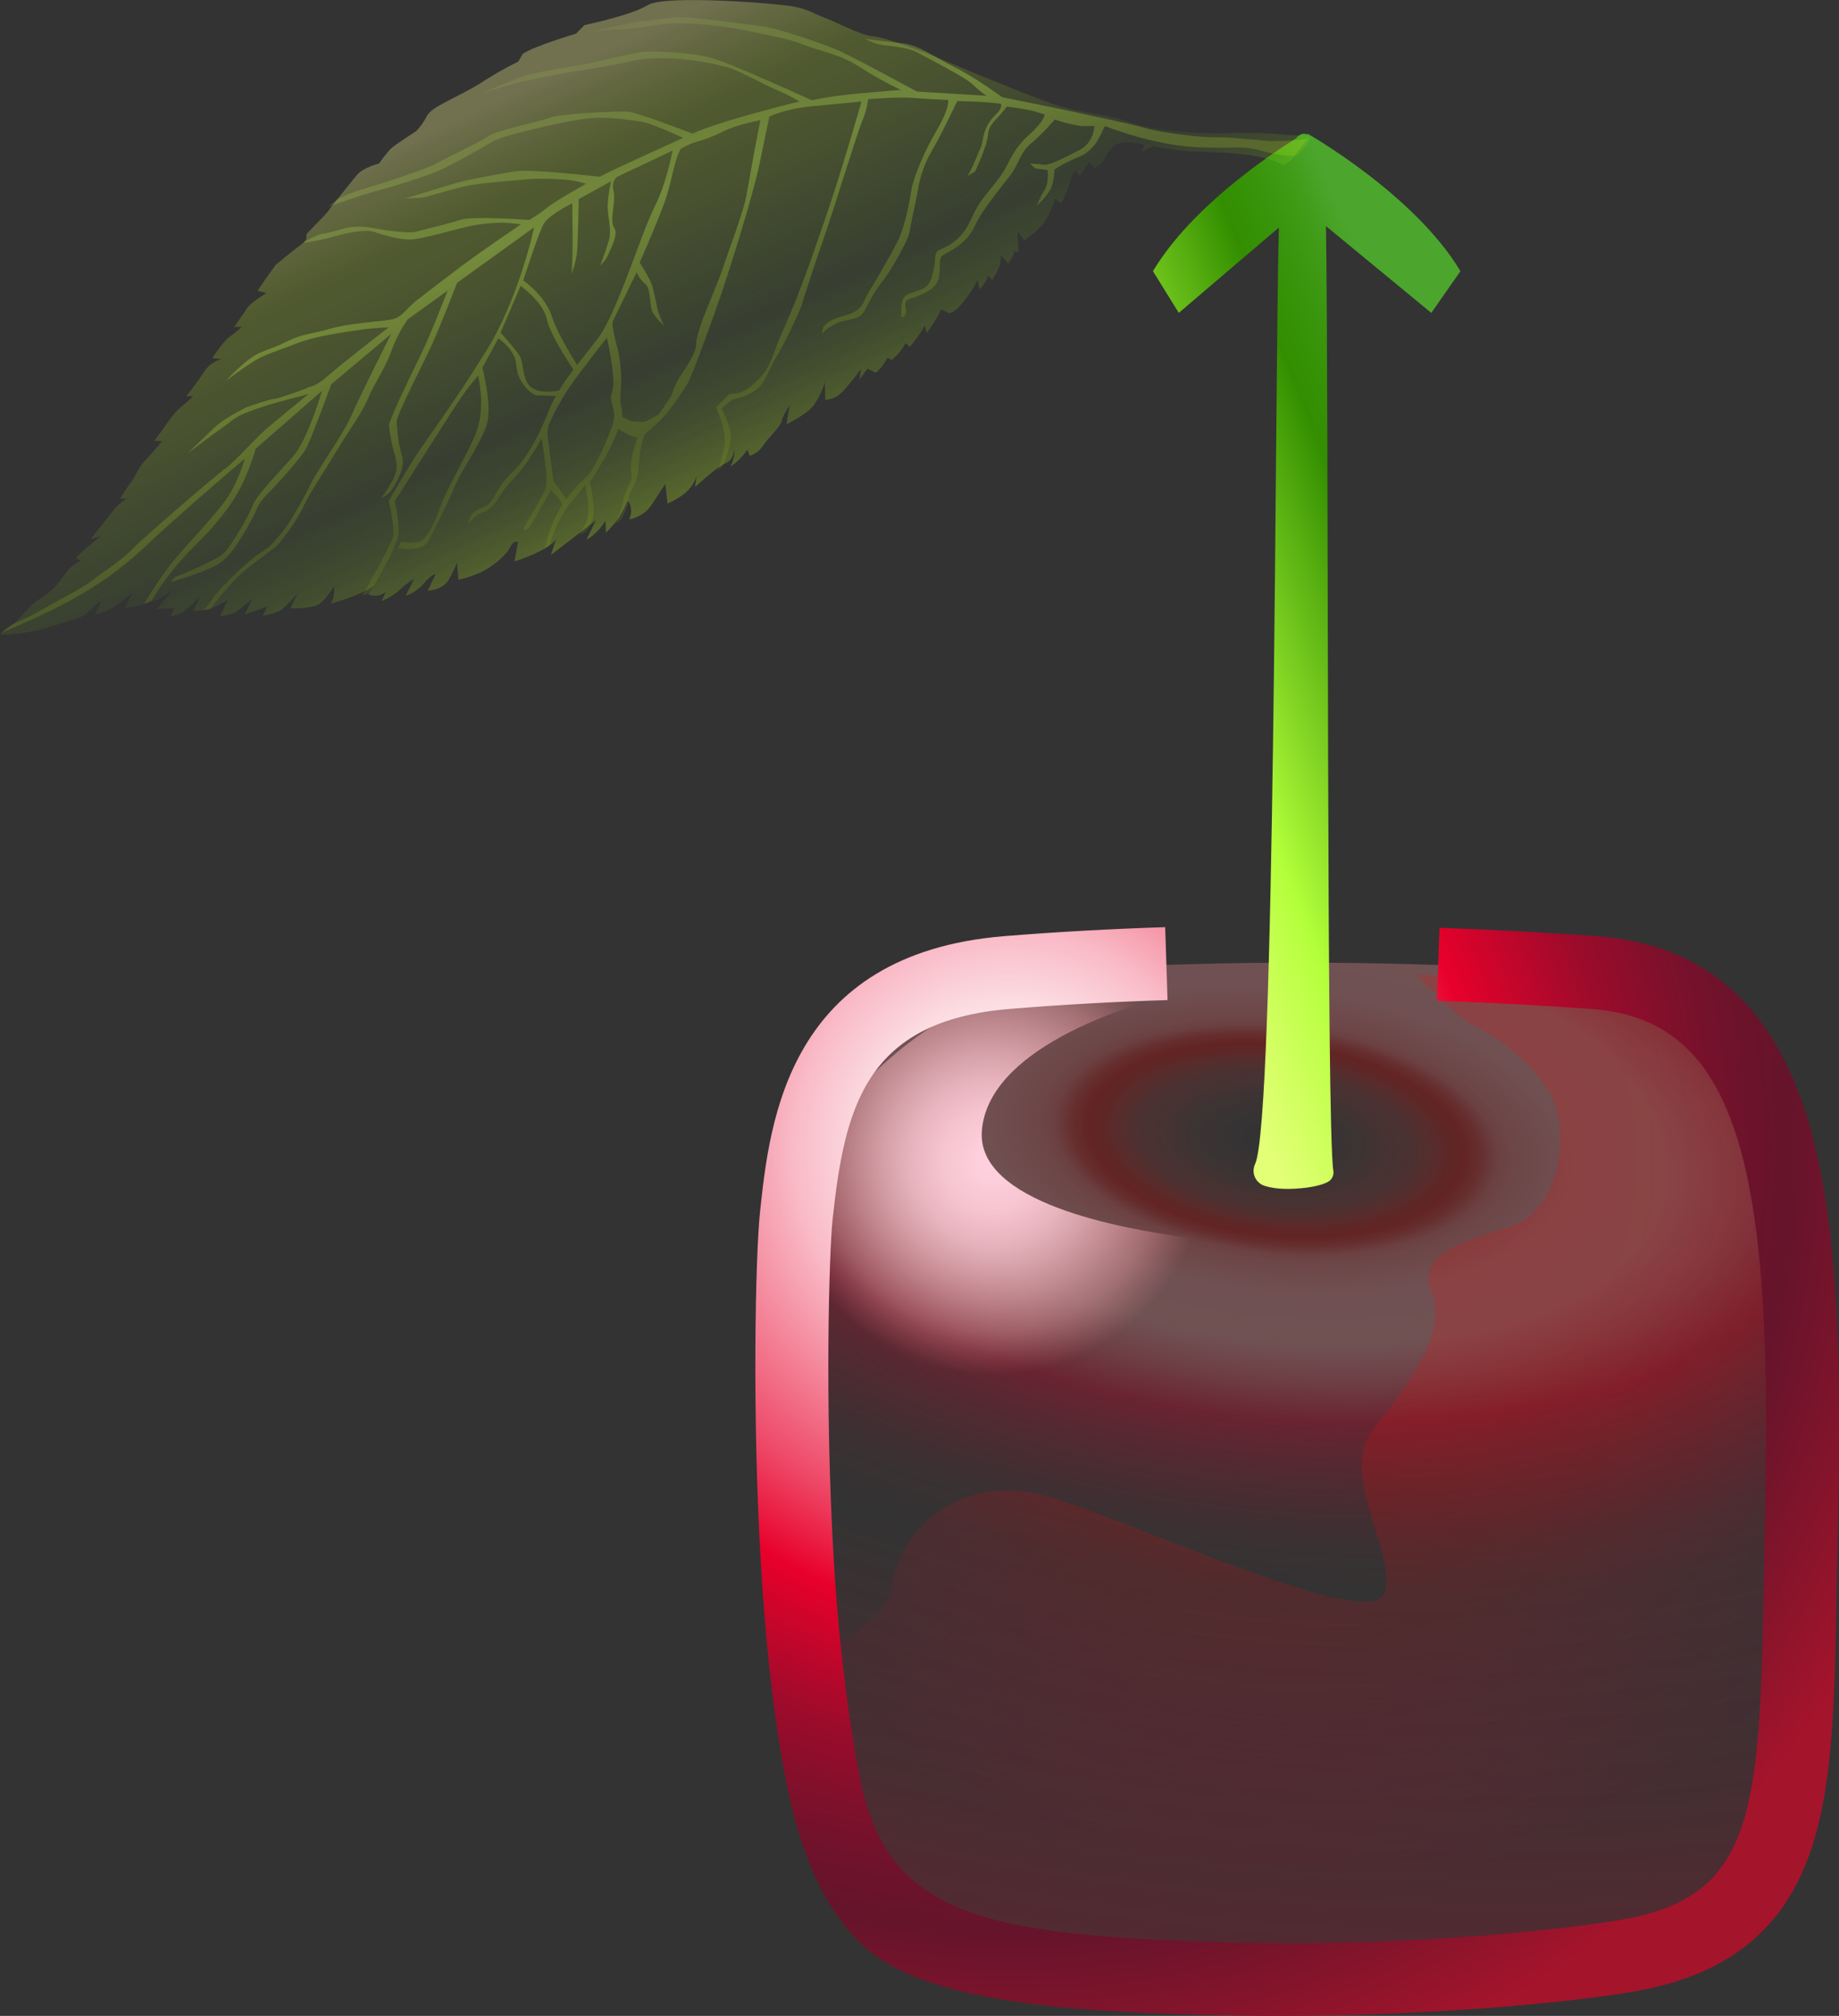
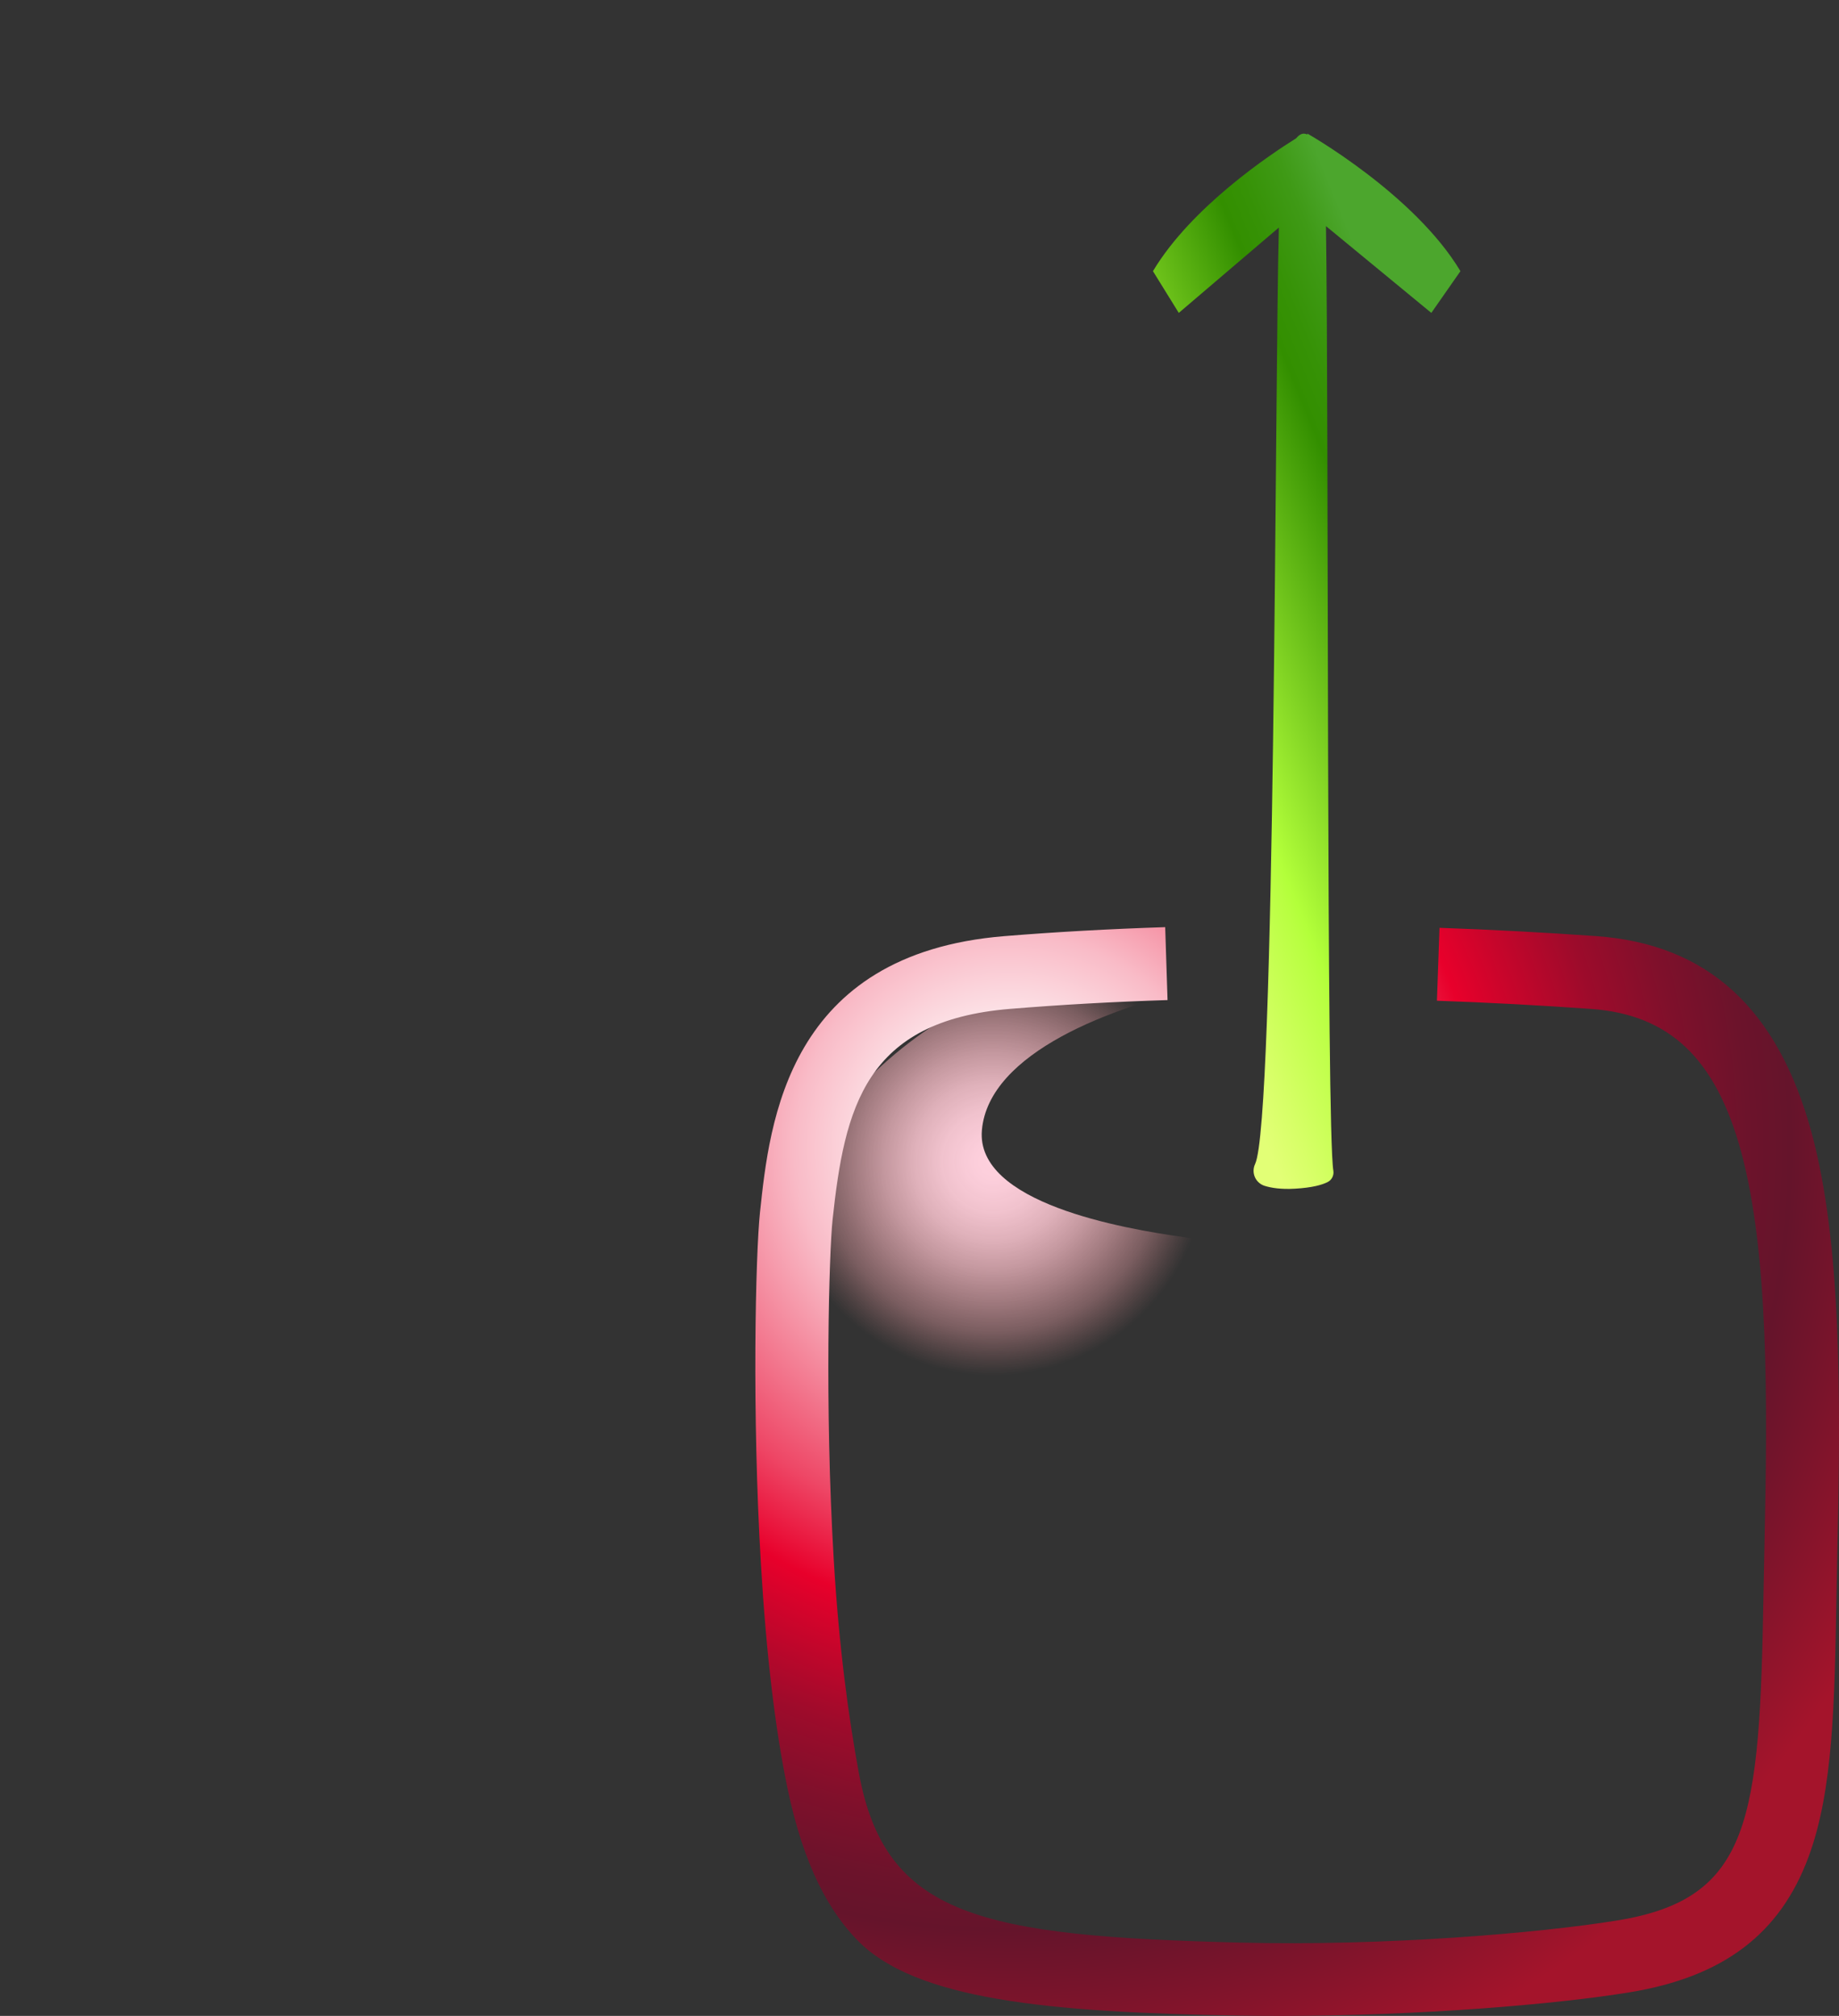
<svg xmlns="http://www.w3.org/2000/svg" width="301" height="330" viewBox="0 0 301 330" fill="none">
  <rect x="0" y="0" width="301" height="330" fill="#333333" stroke="none" />
  <g clip-path="url(#clip0)">
-     <path opacity="0.3" d="M131.896 199.212C130.616 211.238 129.082 300.456 145.557 313.066C165.961 328.684 242.1 324.526 267.29 320.423C297.398 315.518 295.454 292.479 296.336 252.962C297.517 199.958 295.745 161.74 262.377 159.363C225.779 156.764 192.5 157.225 166.392 159.363C136.724 161.79 133.646 182.753 131.896 199.212Z" fill="url(#paint0_radial)" />
-     <path opacity="0.6" d="M266.355 161.187C254.417 160.339 242.833 159.805 231.732 159.576C235.097 162.985 238.807 166.637 240.95 167.71C246.264 170.367 254.221 176.405 255.139 183.242C256.056 190.079 253.991 198.623 246.988 200.862C239.985 203.102 231.782 205.145 234.27 211.424C236.758 217.703 231.29 225.914 225.008 233.644C218.727 241.375 228.633 253.689 226.606 260.692C224.58 267.695 183.711 248.132 170.669 244.75C157.628 241.369 147.365 249.727 146.035 259.481C145.54 263.103 141.512 266.548 136.912 269.418C138.817 290.519 137.235 308.446 149.53 314.888C178.624 330.127 246.073 326.348 271.263 322.245C275.825 321.319 280.264 319.863 284.489 317.907C300.765 308.609 299.585 287.262 300.309 254.77C301.487 201.777 299.715 163.554 266.355 161.187Z" fill="url(#paint1_radial)" />
    <path d="M160.714 184.995C159.663 196.936 183.747 201.117 193.775 202.518C203.803 203.92 212.207 208.123 211.508 214.429C210.808 220.736 194.684 215.828 185.931 221.435C177.178 227.042 165.61 231.593 153.722 234.045C141.833 236.498 129.549 230.542 129.9 226.34C130.252 222.137 135.153 207.771 134.454 200.765C133.755 193.76 130.998 188.534 139.008 179.753C150.409 167.24 161.842 161.906 176.749 157.286C191.773 152.63 209.951 154.898 211.563 158.033C213.175 161.168 212.221 158.384 197.159 161.536C182.096 164.688 161.831 172.305 160.714 184.995Z" fill="url(#paint2_radial)" />
    <path d="M209.442 330.001C207.29 330.001 205.133 329.983 202.973 329.948C171.43 329.439 149.823 327.321 140.368 317.647C135.88 313.052 131.62 305.817 128.885 292.704C126.884 283.099 125.424 270.787 124.548 256.112C123.063 231.259 123.66 205.342 124.396 198.416C125.969 183.644 128.894 156.15 164.355 153.247C172.704 152.565 181.574 152.07 190.714 151.774L191.098 163.712C182.154 163.989 173.484 164.484 165.328 165.153C141.609 167.088 138.233 181.305 136.273 199.679C135.72 204.874 134.946 229.871 136.469 255.401C137.299 269.501 138.897 281.188 140.578 290.265C144.918 313.661 160.332 316.948 203.164 318.007C226.609 318.585 251.904 316.461 264.768 314.366C286.654 310.802 287.992 297.876 288.642 261.036C288.692 258.329 288.739 255.534 288.805 252.653C289.325 229.276 289.46 205.073 284.99 188.573C280.843 173.292 273.264 166.071 260.403 165.158C252.012 164.561 243.538 164.11 235.191 163.817L235.611 151.882C244.091 152.18 252.717 152.636 261.249 153.242C279.46 154.536 290.995 165.07 296.519 185.449C301.407 203.484 301.288 228.671 300.746 252.91C300.682 255.772 300.628 258.547 300.586 261.235C300.271 279.04 300.033 293.104 296.018 303.962C291.357 316.594 282.037 323.644 266.69 326.144C254.823 328.087 232.501 330.001 209.442 330.001Z" fill="url(#paint3_radial)" />
    <path d="M239.038 44.389C231.496 31.779 213.992 21.87 213.992 21.87L213.973 22.025C213.803 21.933 213.613 21.882 213.42 21.878V21.878H213.401C212.975 21.878 212.544 22.155 212.129 22.652C208.007 25.218 195.01 33.858 188.711 44.389L192.939 51.221L209.32 37.248C208.637 62.899 208.786 183.436 205.43 190.544C205.271 190.876 205.186 191.238 205.178 191.606C205.171 191.974 205.243 192.339 205.388 192.677C205.533 193.015 205.749 193.318 206.021 193.566C206.293 193.813 206.614 194 206.964 194.114C208.101 194.473 209.704 194.716 211.941 194.589C214.786 194.426 216.387 193.961 217.285 193.511C217.621 193.343 217.894 193.073 218.065 192.739C218.237 192.406 218.298 192.026 218.239 191.656C217.075 184.713 217.512 68.186 217.028 37.015L234.272 51.221L239.038 44.389Z" fill="url(#paint4_linear)" />
-     <path opacity="0.3" d="M213.163 22.153C210.692 22.256 207.421 21.54 201.242 21.799C197.725 21.949 189.815 21.645 185.159 20.102L183.981 19.712C181.02 18.758 176.414 18.407 172.684 17.138C168.955 15.869 159.662 12.056 154.846 10.024C150.03 7.992 144.816 6.109 142.822 5.932C140.829 5.755 136.496 3.444 134.94 2.891C133.383 2.338 132.565 1.608 130.002 1.091C127.439 0.574 108.99 -0.897 106.076 0.815C103.162 2.526 96.9 3.809 95.647 4.116L94.278 5.512C94.278 5.512 87.643 7.464 85.575 8.797L84.823 10.082C82.746 11.102 80.733 12.248 78.796 13.513C75.395 15.711 70.637 17.431 69.913 18.913C69.445 19.849 68.84 20.71 68.118 21.468C68.118 21.468 64.801 23.591 64.06 24.263C63.319 24.935 62.039 26.768 62.039 26.768C62.039 26.768 59.462 27.406 58.444 28.623C57.427 29.839 53.653 34.559 53.556 34.75C53.459 34.941 51.167 37.263 50.424 38.032C49.68 38.8 50.791 38.911 49.348 39.983C47.905 41.056 45.132 43.351 45.132 43.351C45.132 43.351 42.024 47.609 42.188 47.634C42.351 47.658 43.617 47.963 43.617 47.963C43.617 47.963 40.999 49.563 40.465 50.407C39.931 51.25 38.331 53.528 38.331 53.528L39.561 53.514C38.916 54.109 38.236 54.663 37.523 55.173C36.605 55.801 34.736 58.624 34.736 58.624L36.24 58.806C35.048 59.101 34.02 59.854 33.379 60.902C32.479 62.275 31.507 63.598 30.465 64.867H31.621C31.621 64.867 30.694 65.762 29.475 66.758C28.256 67.753 26.652 70.302 26.542 70.427C26.431 70.551 25.253 72.185 25.253 72.185L26.534 72.199C26.534 72.199 24.991 74.095 23.724 75.425C22.458 76.755 22.367 77.704 21.493 78.868C20.62 80.031 19.649 81.632 19.649 81.632L20.683 81.649C19.967 82.094 19.325 82.648 18.778 83.291C17.805 84.397 16.882 85.796 16.248 86.465C15.744 87.043 15.282 87.657 14.866 88.301L16.486 87.748C16.486 87.748 13.113 90.408 12.441 91.409L13.232 91.796C13.232 91.796 11.764 92.548 11.131 93.341C10.498 94.135 9.472 95.597 8.966 96.142C8.46 96.686 7.429 97.414 6.403 98.135C5.443 98.769 4.589 99.55 3.871 100.449C3.186 101.288 2.393 102.032 1.512 102.661C0.89 103.093 0 103.834 0 103.834C0 103.834 1.233 104.069 4.722 103.444C8.211 102.819 10.122 101.915 12.381 101.304C14.639 100.693 15.206 99.012 16.589 98.456L15.574 100.535C16.634 100.362 17.65 99.986 18.568 99.429C19.658 98.7 20.702 97.903 21.692 97.043L20.437 99.615C20.437 99.615 25.3 98.683 26.816 97.585L28.331 96.479L25.654 99.697L28.557 99.523L27.883 100.906C27.883 100.906 29.456 100.693 30.332 99.897C31.209 99.1 32.724 97.757 32.724 97.757L31.618 100.032L34.311 99.786L37.261 98.254L36.005 100.828C36.005 100.828 37.877 100.759 38.853 100.013C39.829 99.266 41.294 98.019 41.294 98.019L40.039 100.59C40.039 100.59 42.937 99.678 43.769 99.227L42.995 100.809C42.995 100.809 45.403 100.391 46.235 99.703C47.108 98.885 47.938 98.023 48.724 97.121L47.515 99.592C47.515 99.592 51.159 99.656 52.282 98.857C53.404 98.058 54.668 95.979 54.668 95.979C54.668 95.979 54.881 97.552 54.154 98.791C54.154 98.791 58.328 97.765 61.165 95.968L60.308 97.325C60.775 97.507 61.281 97.566 61.777 97.497C62.274 97.429 62.744 97.234 63.145 96.933L62.42 98.415C62.42 98.415 64.234 97.71 65.403 96.565C66.112 95.876 66.9 95.273 67.751 94.77L66.399 97.535C67.542 97.152 68.559 96.463 69.338 95.542C70.549 94.049 71.334 93.944 71.334 93.944L69.984 96.709C69.984 96.709 72.492 96.584 73.413 94.953C73.939 94.027 74.407 93.068 74.812 92.083L75.036 94.887C75.036 94.887 76.216 94.729 78.373 93.822C80.529 92.915 82.874 90.875 83.501 89.587C84.129 88.298 84.773 88.738 84.773 88.738L84.22 91.906C84.22 91.906 89.855 90.131 91.019 88.246L90.167 90.844L97.524 85.188L95.987 88.342C95.987 88.342 97.729 87.532 99.095 85.232L99.18 87.206C100.728 85.72 101.938 83.919 102.73 81.925C102.73 81.925 103.811 83.098 102.993 85.025C102.993 85.025 105.255 84.66 106.515 82.813C107.776 80.966 108.893 79.199 108.893 79.199L109.258 82.437C109.258 82.437 111.915 81.287 112.985 79.849C113.776 78.787 113.986 78.088 114.044 77.795L113.767 79.73C113.767 79.73 117.254 76.473 118.725 75.843C120.195 75.212 120.154 73.54 120.154 73.54C120.154 73.54 120.458 74.424 119.601 76.327C119.601 76.327 120.925 75.622 122.33 73.617L122.709 74.599C123.596 74.341 124.36 73.769 124.857 72.99C125.777 71.607 127.876 69.688 127.942 68.925C128.009 68.162 129.239 66.373 129.239 66.373L128.736 69.434C128.736 69.434 131.971 67.949 133.184 66.337C133.991 65.19 134.611 63.922 135.02 62.58L135.073 65.483C136.196 65.395 137.241 64.873 137.987 64.029C139.303 62.588 140.906 60.435 140.906 60.435L140.699 62.11L141.987 60.349L143.37 61.026C143.37 61.026 144.664 59.882 145.241 58.571L145.98 58.917C146.895 58.139 147.662 57.202 148.244 56.152L148.913 56.785C148.913 56.785 150.641 54.75 151.365 53.266L151.672 54.518C151.672 54.518 153.447 52.14 154.047 50.647L155.283 51.253C155.283 51.253 156.112 51.466 157.921 49.11C159.729 46.754 159.958 45.817 159.958 45.817L160.367 47.363C160.367 47.363 161.437 46.171 161.75 45.151L162.397 45.834C162.397 45.834 163.539 44.125 163.702 43.163C163.793 42.7 163.837 42.23 163.834 41.758L165.004 43.141C165.004 43.141 166.074 41.825 165.969 41.161L166.71 41.277L166.555 37.96L167.661 39.342C167.661 39.342 169.812 37.819 170.702 36.727C171.592 35.634 172.729 32.579 172.729 32.579L173.696 33.356C173.696 33.356 174.952 30.785 175.164 29.726C175.308 29.055 175.577 28.417 175.958 27.846L176.729 28.775L178.261 26.541L179.207 27.492C179.895 27.192 180.456 26.66 180.791 25.988C181.418 24.824 182.071 23.5 183.865 23.323C185.039 23.243 186.218 23.382 187.34 23.735L186.738 24.971C187.348 24.554 188.005 24.212 188.695 23.95C190.191 24.177 192.801 24.733 195.997 24.821C203.337 25.02 207.404 25.535 210.153 27.058C210.153 27.066 217.283 21.985 213.163 22.153Z" fill="url(#paint5_linear)" />
-     <path opacity="0.44" d="M207.039 23.036C203.862 22.76 201.089 22.428 198.949 22.483C196.809 22.539 190.118 21.756 187.304 20.932C184.489 20.108 179.286 19.127 177.055 18.596C174.824 18.065 164.035 15.914 164.035 15.914C164.035 15.914 159.498 12.596 156.457 11.114C153.416 9.633 150.477 7.368 147.853 7.097C145.23 6.826 141.608 6.359 141.608 6.359C142.552 6.909 143.598 7.264 144.682 7.401C146.341 7.57 148.857 7.877 150.156 8.604C151.456 9.331 157.947 12.591 159.252 13.857C159.927 14.546 160.676 15.158 161.486 15.682L150.071 14.98C150.071 14.98 140.117 9.574 137.419 8.344C134.721 7.114 127.267 4.675 125.124 4.363C122.981 4.05 114.342 2.953 112.188 2.826C110.034 2.698 107.764 3.238 105.768 3.379C103.772 3.52 96.998 5.162 96.998 5.162C96.998 5.162 100.465 4.833 103.012 4.697C105.558 4.562 108.06 3.763 110.794 3.81C113.529 3.857 117.737 4.086 121.472 4.888C125.207 5.69 128.575 6.149 131.502 7.305C134.43 8.46 137.535 8.869 140.728 10.982C142.884 12.373 145.128 13.622 147.447 14.72C147.447 14.72 138.298 15.397 135.572 15.903L132.843 16.409C132.843 16.409 119.642 10.326 116.313 9.442C112.984 8.557 107.366 8.386 105.779 8.435C104.192 8.485 98.007 10.061 95.574 10.528C93.141 10.995 88.275 11.742 86.691 12.165C85.107 12.588 78.859 15.231 78.859 15.231C78.859 15.231 83.937 13.666 86.185 13.202C88.433 12.737 91.823 12.005 94.291 11.648C96.76 11.291 101.076 10.542 103.468 9.973C105.859 9.403 109.592 9.461 111.696 9.677C114.23 9.937 116.741 10.395 119.205 11.045C121.14 11.618 125.508 14.123 127.223 14.77C128.47 15.285 129.672 15.903 130.817 16.619C130.817 16.619 117.778 19.796 113.355 21.867C113.355 21.867 104.388 18.411 102.799 18.273C101.209 18.134 91.8 18.599 89.998 19.282C88.195 19.965 81.527 21.217 79.876 22.323C78.225 23.429 72.638 26.047 71.242 26.835C69.845 27.623 63.26 29.829 59.726 30.861C56.193 31.892 54.871 32.901 54.871 32.901L53.766 33.836C53.766 33.836 58.142 32.204 61.311 31.347C64.479 30.49 69.668 28.906 71.911 27.886C74.153 26.866 78.723 24.33 80.302 23.368C81.88 22.406 85.306 21.585 88.4 20.88C91.493 20.175 94.294 19.533 97.062 19.32C99.829 19.107 103.045 19.669 104.784 19.873C106.523 20.078 111.823 22.575 111.823 22.575C111.823 22.575 100.169 27.828 98.151 28.933C98.151 28.933 87.026 27.637 84.446 28.029C81.867 28.422 76.227 29.439 73.94 30.161C71.654 30.883 66.284 32.486 66.284 32.486C66.284 32.486 68.905 32.389 69.201 32.348C69.497 32.307 74.023 30.935 76.39 30.435C78.756 29.934 83.874 29.586 85.718 29.384C87.562 29.182 90.371 29.265 92.329 29.384C93.553 29.484 94.763 29.719 95.936 30.084C95.936 30.084 91.162 32.713 89.514 34.021C88.601 34.757 87.632 35.42 86.617 36.006C86.617 36.006 77.305 35.32 75.427 35.964C73.55 36.609 69.425 37.538 68.137 37.919C66.848 38.301 62.422 37.601 60.824 37.289C59.457 37.045 58.058 37.045 56.691 37.289C56.063 37.441 53.45 38.279 52.82 38.248C52.19 38.218 49.502 39.755 49.502 39.755C51.264 39.533 53.006 39.183 54.717 38.707C57.186 37.983 59.986 37.513 61.319 37.98C62.651 38.447 65.765 39.412 67.717 39.172C69.668 38.931 74.568 37.557 76.337 37.134C78.106 36.711 81.424 36.304 83.346 36.512L85.281 36.714C85.281 36.714 78.958 40.991 75.477 43.606C71.996 46.222 69.906 47.87 68.289 49.103C66.671 50.336 65.917 51.71 64.59 52.166C63.263 52.622 57.584 52.788 54.158 53.781C50.733 54.773 49.516 54.638 47.091 55.843C44.667 57.049 44.246 56.966 42.231 57.895C40.215 58.824 36.925 62.363 36.925 62.363C36.925 62.363 39.237 60.643 41.252 59.321C43.268 58 45.261 57.51 47.65 56.557C49.611 55.772 51.65 55.195 53.732 54.837C55.759 54.447 57.932 54.132 59.704 53.891C61.477 53.651 63.614 53.596 63.614 53.596C63.614 53.596 55.809 59.614 53.685 61.519C51.562 63.424 50.644 63.247 50.343 63.471C50.041 63.695 45.195 65.365 44.75 65.332C44.304 65.299 40.995 66.438 40.553 66.593C40.11 66.748 36.696 68.476 35.159 69.93C33.621 71.384 30.66 74.254 30.66 74.254C30.66 74.254 35.02 70.964 36.267 70.107C37.514 69.25 38.319 68.351 40.268 67.558C42.026 66.88 43.818 66.294 45.637 65.802C46.375 65.609 50.498 64.5 50.498 64.5C50.498 64.5 45.297 68.758 43.586 70.215C41.874 71.672 38.36 75.653 36.967 76.626C35.573 77.599 23.223 88.197 21.65 89.903C20.077 91.609 16.339 94.017 14.981 95.109C13.624 96.201 10.099 97.959 7.42 99.499C5.816 100.457 4.147 101.3 2.424 102.021C1.503 102.4 0.173 103.619 0.173 103.619C8.213 100.193 16.054 96.674 23.276 89.908C30.497 83.143 40.066 75.078 40.066 75.078C40.066 75.078 38.974 79.322 36.397 82.595C33.821 85.869 30.412 89.339 28.266 91.968C26.121 94.597 23.566 98.858 23.566 98.858L24.794 98.352C26.698 95.151 28.999 92.204 31.642 89.579C35.836 85.504 38.653 81.736 40.146 78.177C41.639 74.619 41.822 73.477 41.822 73.477L52.709 63.972C52.709 63.972 50.373 72.017 47.94 74.754C45.507 77.492 41.858 81.21 41.321 82.792C40.785 84.373 37.987 89.126 36.718 90.467C35.449 91.808 28.598 94.495 28.598 94.495L27.943 95.275C27.943 95.275 34.68 93.339 36.254 91.985C37.827 90.63 38.41 89.823 40.52 86.259C42.629 82.695 41.595 83.11 43.837 80.798C46.08 78.487 49.317 74.84 50.116 73.391C50.915 71.943 54.222 62.904 54.222 62.904L64.037 54.652C64.037 54.652 59.146 64.298 57.592 67.856C56.038 71.415 52.14 76.585 50.763 79.402C49.386 82.219 47.354 85.822 45.712 87.696C44.069 89.571 44.216 89.447 42.308 90.718C40.401 91.99 35.673 96.58 34.843 97.907C34.408 98.631 33.894 99.305 33.312 99.917L34.49 99.571C35.806 97.856 37.213 96.214 38.706 94.65C40.898 92.413 44.423 90.276 45.554 89.084C46.685 87.893 48.983 84.509 49.701 82.841C50.42 81.174 53.226 76.936 55.231 73.596C57.235 70.256 59.273 67.577 60.282 65.13C61.291 62.683 63.088 60.253 64.073 57.425C64.731 55.607 65.619 53.88 66.716 52.288L73.257 47.588C73.257 47.588 70.556 54.627 68.817 58.188C67.078 61.749 64.617 66.795 63.647 69.523C63.647 69.523 63.97 72.438 64.581 74.389C65.192 76.341 64.941 77.229 64.288 78.564C63.741 79.593 63.108 80.574 62.397 81.498C63.114 81.253 63.732 80.78 64.156 80.151C64.847 79.112 66.367 76.557 65.814 74.71C65.277 72.843 64.984 70.913 64.941 68.971C64.974 67.776 69.287 59.501 70.661 56.498C72.035 53.496 74.808 46.307 74.808 46.307L87.421 37.214C87.421 37.214 85.021 48.718 79.495 57.596C73.968 66.474 69.585 72.238 68.012 74.691C66.439 77.143 63.616 82.007 63.616 82.007C63.616 82.007 64.722 86.314 64.302 87.942C63.882 89.571 59.262 97.517 59.262 97.517L60.467 97.094C60.467 97.094 65.085 89.516 65.22 87.367C65.356 85.219 64.623 82.026 64.623 82.026C64.623 82.026 72.513 69.617 74.443 66.609C75.587 64.818 76.856 63.109 78.242 61.497C78.242 61.497 79.713 66.9 77.689 71.423C75.665 75.946 73.194 79.883 72.159 82.772C71.126 85.662 69.851 88.26 68.748 88.639C67.645 89.018 65.61 88.67 65.61 88.67L65.176 89.745C65.176 89.745 68.986 90.409 69.967 88.775C70.949 87.141 73.301 82.319 74.493 79.502C75.685 76.684 79.218 71.885 79.818 68.874C80.418 65.863 78.958 60.187 78.958 60.187L81.56 55.401C81.56 55.401 84.383 57.145 84.521 59.877C84.659 62.609 87.111 64.724 87.838 64.716C88.43 64.716 90.263 64.787 90.979 64.818C90.532 65.627 90.133 66.463 89.785 67.32C87.982 71.766 87.573 72.214 86.191 74.478C84.808 76.742 83.006 77.87 81.836 79.69C80.667 81.509 80.57 82.471 78.989 83.076C77.407 83.682 77.009 84.498 77.009 84.498L76.583 85.944C76.583 85.944 77.565 84.309 78.853 83.928C80.141 83.546 81.128 82.465 81.927 81.017C82.727 79.568 84.336 78.152 85.502 76.701C86.669 75.249 88.56 71.945 88.632 71.799C88.704 71.652 89.26 75.595 89.384 77.218C89.508 78.841 89.594 79.8 88.649 81.365C87.996 82.441 86.81 84.528 86.135 85.714L85.635 86.599C85.635 86.599 86.188 87.332 87.247 85.366C88.306 83.4 90.189 80.278 90.189 80.278C90.964 80.909 91.602 81.692 92.063 82.579C91.622 83.244 91.232 83.942 90.896 84.666C90.107 86.382 89.507 88.179 89.108 90.024C89.163 89.748 89.978 89.178 89.978 89.178C89.978 89.178 91.084 85.031 93.457 82.242C95.829 79.452 95.901 79.117 95.829 79.449C95.757 79.781 96.904 83.649 95.854 85.615L94.8 87.583L95.906 87.016C96.378 86.457 96.733 85.808 96.947 85.108C97.162 84.408 97.233 83.672 97.156 82.944C97.064 81.579 96.866 80.222 96.564 78.888C96.564 78.888 100.239 73.427 101.167 70.206C101.167 70.206 103.545 71.733 104.355 71.589C104.355 71.589 102.953 75.404 103.305 77.323C103.656 79.242 102.199 80.176 102.055 81.763C101.911 83.35 100.543 85.802 100.543 85.802L101.607 85.128C101.607 85.128 102.879 82.9 102.904 81.719C102.929 80.538 104.286 79.084 104.446 77.237C104.607 75.39 104.704 73.137 105.497 71.135C105.497 71.135 106.448 70.306 107.767 69.12C109.086 67.934 111.607 64.364 112.525 62.794C113.443 61.224 117.151 50.811 118.19 47.737C119.23 44.662 123.211 32.185 124.273 27.001C125.334 21.817 125.931 19.083 125.931 19.083C125.931 19.083 128.282 17.841 133.004 17.39C137.726 16.94 141.002 16.619 141.002 16.619C141.002 16.619 138.11 26.871 135.345 34.983C132.581 43.095 130.568 48.727 128.398 53.546C126.227 58.365 126.393 59.719 124.311 61.931C122.229 64.143 120.828 64.55 119.387 64.492L117.195 66.725C117.195 66.725 119 70.364 118.547 72.99C118.093 75.617 117.469 76.963 117.469 76.963L118.32 76.278C118.32 76.278 120.054 72.346 119.52 70.433C119.168 69.216 118.698 68.035 118.118 66.908L119.877 65.376C121.228 65.197 122.516 64.691 123.628 63.903C125.461 62.592 125.81 60.372 126.946 58.627C128.082 56.883 130.861 51.162 131.254 49.799C131.646 48.436 134.157 40.836 135.163 38.021C136.169 35.207 140.394 21.469 141.154 19.727C141.623 18.61 141.943 17.437 142.108 16.238C142.108 16.238 146.905 15.823 149.379 16.022C151.854 16.221 155.185 16.37 155.185 16.37C155.185 16.37 155.528 17.548 153.35 21.261C151.171 24.974 149.438 29.279 149.161 31.159C148.885 33.039 148.055 37.41 146.808 39.747C145.561 42.083 143.491 45.76 142.34 47.579C141.19 49.398 141.481 50.098 139.938 50.999C138.395 51.901 136.145 51.812 134.757 53.524L134.48 54.671C134.48 54.671 135.832 53.217 137.452 52.722C139.072 52.227 140.446 52.255 141.135 51.398C141.823 50.54 142.653 48.279 144.256 46.307C145.86 44.336 148.68 39.285 148.865 37.991C149.05 36.697 150.032 32.406 150.248 31.038C150.614 28.778 151.394 26.605 152.548 24.629C154.002 22.215 156.678 16.542 156.678 16.542C156.678 16.542 161.146 16.608 163.809 16.99C163.809 16.99 164.221 17.65 162.905 18.845C161.804 19.904 161.089 21.302 160.875 22.815C160.773 23.774 160.237 24.706 159.62 26.243C159.264 27.14 158.84 28.008 158.351 28.84L159.595 28.068C159.595 28.068 161.589 23.921 161.716 22.03C161.843 20.139 163.463 19.392 164.774 17.46C164.774 17.46 167.914 17.8 169.432 18.264L170.95 18.731C170.95 18.731 171.227 19.503 168.545 21.966C165.863 24.43 165.52 25.909 164.398 27.839C163.275 29.768 161.152 31.856 160.062 33.714C158.973 35.572 158.904 36.271 157.923 37.72C156.965 39.108 155.611 40.177 154.038 40.786C152.714 41.242 153.209 42.307 152.957 43.38C152.705 44.452 152.542 46.484 151.185 47.2C149.827 47.917 148.467 47.831 147.886 48.818C147.306 49.805 147.546 51.959 147.546 51.959C147.546 51.959 148.58 51.914 148.232 50.366C147.884 48.818 149.062 49.028 150.391 48.389C151.721 47.751 153.225 47.283 153.651 45.478C154.077 43.673 153.397 42.232 154.5 41.668C155.603 41.104 158.42 39.636 159.526 37.048C160.632 34.46 164.478 29.912 165.609 28.353C166.739 26.794 167.019 24.905 168.774 23.468C170.53 22.03 172.645 19.572 172.645 19.572C172.645 19.572 175.794 20.647 177.456 20.634L179.114 20.617C179.114 20.617 179.142 23.382 176.496 24.665C173.85 25.948 171.5 27.371 170.278 26.877L168.578 26.78L169.471 27.584L171.467 27.825C171.467 27.825 171.71 29.962 170.981 31.076C170.487 31.874 170.074 32.72 169.75 33.6C169.75 33.6 171.326 32.254 171.962 30.919C172.598 29.583 172.598 27.739 172.598 27.739C173.803 26.951 175.083 26.283 176.419 25.746C178.329 25.027 179.388 23.611 180.113 22.129L180.837 20.645C180.837 20.645 185.584 22.395 188.833 23.061C192.081 23.727 193.569 24.087 198.233 24.167C202.897 24.247 203.361 23.821 206.765 24.75C210.168 25.679 211.83 25.477 211.83 25.477L214.094 22.713C214.094 22.713 210.218 23.299 207.039 23.036ZM87.225 63.59C85.422 62.573 85.743 59.468 85.104 58.337C84.466 57.206 81.93 54.466 81.93 54.466L85.218 46.791C85.218 46.791 88.897 49.415 89.514 52.288C90.067 54.812 93.125 59.418 93.866 60.502C93.019 61.599 92.234 62.742 91.513 63.925C90.805 64.074 88.698 64.42 87.225 63.59ZM94.466 59.719C94.145 59.233 91.361 54.95 90.319 51.76C89.213 48.376 85.649 45.898 85.649 45.898C85.649 45.898 88.121 38.196 88.967 36.675C89.813 35.154 93.667 33.269 93.667 33.269C93.667 33.269 93.697 36.407 93.722 38.992C93.747 41.577 93.556 44.798 93.556 44.798C94.017 43.673 94.316 42.489 94.446 41.281C94.612 39.434 94.723 32.602 94.723 32.602L100.012 29.672C99.755 30.827 99.579 31.998 99.484 33.178C99.318 35.21 100.227 37.488 99.619 39.487C99.011 41.486 98.218 43.487 98.218 43.487C98.218 43.487 99.24 42.52 99.492 41.815C99.744 41.11 101.344 38.359 100.521 37.264C99.697 36.169 100.847 32.84 100.424 31.248C100.001 29.655 100.993 28.953 100.993 28.953L110.07 24.656C110.07 24.656 109.16 29.91 107.029 34.101C104.897 38.292 100.988 51.373 97.742 55.572C96.594 57.065 95.491 58.412 94.466 59.719ZM96.075 77.992C94.817 79.15 93.661 80.413 92.619 81.769C92.521 81.534 92.399 81.311 92.254 81.102C91.131 79.444 90.595 78.83 90.595 78.83C90.595 78.83 89.954 73.743 89.719 72.156C89.568 71.258 89.61 70.34 89.84 69.46C90.758 67.391 91.851 65.404 93.105 63.521C95.041 60.698 99.337 55.265 99.337 55.265C99.337 55.265 100.186 58.987 100.36 61.644C100.534 64.301 99.807 64.306 100.067 65.633C100.327 66.96 100.75 67.621 100.357 69.175C99.965 70.729 97.465 76.659 96.075 78.003V77.992ZM123.615 24.02C123.297 25.613 122.528 30.197 122.036 32.619C121.544 35.041 118.771 42.417 118.303 43.935C117.836 45.453 115.312 51.384 114.881 52.644C114.449 53.905 113.949 55.495 113.921 56.493C113.894 57.491 112.879 59.382 111.757 60.947C110.974 62.04 110.376 63.254 109.987 64.541C109.965 64.776 108.082 67.502 107.864 67.762C107.645 68.022 105.552 69.114 105.292 69.078C105.033 69.042 103.335 68.951 103.335 68.951L101.85 68.227C101.86 67.606 101.793 66.987 101.649 66.383C101.419 65.537 101.696 63.651 101.679 61.989C101.649 60.351 101.458 58.719 101.109 57.118C100.874 56.266 100.003 53.181 100.333 52.514L104.203 44.577C104.501 45.305 104.977 45.947 105.586 46.446C106.628 47.322 106.21 49.871 106.813 51.085C107.289 51.93 107.922 52.676 108.679 53.283C108.679 53.283 107.925 51.624 107.772 51.187C107.62 50.751 107.114 48.019 106.772 46.841C106.429 45.663 104.704 42.97 104.704 42.97C104.704 42.97 107.488 36.703 108.746 33.183C110.004 29.663 110.313 26.265 111.433 24.33C111.433 24.33 113.272 23.39 113.565 23.351C115.244 22.907 116.872 22.285 118.42 21.496C120.405 20.443 124.458 19.666 124.458 19.666C124.458 19.666 123.93 22.431 123.615 24.02Z" fill="url(#paint6_linear)" />
  </g>
  <defs>
    <radialGradient id="paint0_radial" cx="0" cy="0" r="1" gradientUnits="userSpaceOnUse" gradientTransform="translate(208.93 186.77) rotate(6.38) scale(284.174 142.088)">
      <stop stop-color="#FD4840" stop-opacity="0" />
      <stop offset="0.02" stop-color="#FC473F" stop-opacity="0.02" />
      <stop offset="0.03" stop-color="#FA433B" stop-opacity="0.07" />
      <stop offset="0.05" stop-color="#F63C36" stop-opacity="0.16" />
      <stop offset="0.06" stop-color="#F0332E" stop-opacity="0.29" />
      <stop offset="0.08" stop-color="#E92723" stop-opacity="0.45" />
      <stop offset="0.09" stop-color="#E01916" stop-opacity="0.65" />
      <stop offset="0.1" stop-color="#D60807" stop-opacity="0.88" />
      <stop offset="0.11" stop-color="#D10000" />
      <stop offset="0.12" stop-color="#DC2325" />
      <stop offset="0.13" stop-color="#ED5E61" />
      <stop offset="0.14" stop-color="#F47477" />
      <stop offset="0.16" stop-color="#F98489" />
      <stop offset="0.17" stop-color="#FC9095" />
      <stop offset="0.19" stop-color="#FE979C" />
      <stop offset="0.23" stop-color="#FF999E" />
      <stop offset="0.27" stop-color="#F65F72" />
      <stop offset="0.32" stop-color="#E8002B" />
      <stop offset="0.36" stop-color="#D4042B" stop-opacity="0.78" />
      <stop offset="0.42" stop-color="#B70B2B" stop-opacity="0.45" />
      <stop offset="0.46" stop-color="#A1102B" stop-opacity="0.21" />
      <stop offset="0.5" stop-color="#94132B" stop-opacity="0.06" />
      <stop offset="0.52" stop-color="#8F142B" stop-opacity="0" />
      <stop offset="0.57" stop-color="#92142B" stop-opacity="0.15" />
      <stop offset="0.72" stop-color="#9A142B" stop-opacity="0.51" />
      <stop offset="0.85" stop-color="#9F142B" stop-opacity="0.78" />
      <stop offset="0.94" stop-color="#A3142B" stop-opacity="0.94" />
      <stop offset="1" stop-color="#A4142B" />
    </radialGradient>
    <radialGradient id="paint1_radial" cx="0" cy="0" r="1" gradientUnits="userSpaceOnUse" gradientTransform="translate(214.082 189.933) scale(137.401 137.402)">
      <stop offset="0.38" stop-color="#FE0000" stop-opacity="0.3" />
      <stop offset="0.48" stop-color="#FE0006" stop-opacity="0.27" />
      <stop offset="0.62" stop-color="#FD0018" stop-opacity="0.19" />
      <stop offset="0.78" stop-color="#FB0034" stop-opacity="0.07" />
      <stop offset="0.86" stop-color="#FA0044" stop-opacity="0" />
    </radialGradient>
    <radialGradient id="paint2_radial" cx="0" cy="0" r="1" gradientUnits="userSpaceOnUse" gradientTransform="translate(162.519 190.151) scale(59.337 59.338)">
      <stop stop-color="#FFD1DE" />
      <stop offset="0.06" stop-color="#FFD0DD" stop-opacity="0.98" />
      <stop offset="0.14" stop-color="#FFCDD9" stop-opacity="0.93" />
      <stop offset="0.22" stop-color="#FFC8D3" stop-opacity="0.84" />
      <stop offset="0.3" stop-color="#FFC1CB" stop-opacity="0.71" />
      <stop offset="0.38" stop-color="#FFB8C1" stop-opacity="0.55" />
      <stop offset="0.47" stop-color="#FFACB4" stop-opacity="0.35" />
      <stop offset="0.55" stop-color="#FF9FA5" stop-opacity="0.11" />
      <stop offset="0.59" stop-color="#FF999E" stop-opacity="0" />
      <stop offset="0.92" stop-color="#C90000" stop-opacity="0" />
    </radialGradient>
    <radialGradient id="paint3_radial" cx="0" cy="0" r="1" gradientUnits="userSpaceOnUse" gradientTransform="translate(165.179 188.098) scale(175.17 175.172)">
      <stop offset="0.05" stop-color="white" />
      <stop offset="0.08" stop-color="#FEF7F8" />
      <stop offset="0.13" stop-color="#FCE0E5" />
      <stop offset="0.2" stop-color="#F9BBC7" />
      <stop offset="0.27" stop-color="#F4889C" />
      <stop offset="0.36" stop-color="#EE4766" />
      <stop offset="0.44" stop-color="#E8002B" />
      <stop offset="0.49" stop-color="#C8052B" />
      <stop offset="0.56" stop-color="#9D0B2B" />
      <stop offset="0.63" stop-color="#7F102B" />
      <stop offset="0.69" stop-color="#6C132B" />
      <stop offset="0.73" stop-color="#65142B" />
      <stop offset="0.92" stop-color="#A4142B" />
    </radialGradient>
    <linearGradient id="paint4_linear" x1="162.742" y1="128.983" x2="244.386" y2="95.887" gradientUnits="userSpaceOnUse">
      <stop offset="0.22" stop-color="#E2FF76" />
      <stop offset="0.28" stop-color="#D7FF67" />
      <stop offset="0.42" stop-color="#B9FF41" />
      <stop offset="0.44" stop-color="#B3FF3A" />
      <stop offset="0.8" stop-color="#338F00" />
      <stop offset="0.85" stop-color="#369206" />
      <stop offset="0.93" stop-color="#3F9A16" />
      <stop offset="1" stop-color="#4CA62D" />
    </linearGradient>
    <linearGradient id="paint5_linear" x1="83.743" y1="12.503" x2="121.301" y2="93.654" gradientUnits="userSpaceOnUse">
      <stop offset="0.03" stop-color="#FFFF8F" />
      <stop offset="0.2" stop-color="#BEEB20" stop-opacity="0.7" />
      <stop offset="0.26" stop-color="#B7E620" stop-opacity="0.67" />
      <stop offset="0.37" stop-color="#A3D91F" stop-opacity="0.57" />
      <stop offset="0.5" stop-color="#84C31D" stop-opacity="0.42" />
      <stop offset="0.59" stop-color="#6AB21C" stop-opacity="0.3" />
      <stop offset="0.62" stop-color="#71B81C" stop-opacity="0.36" />
      <stop offset="0.69" stop-color="#85C81C" stop-opacity="0.5" />
      <stop offset="0.77" stop-color="#A4E21C" stop-opacity="0.73" />
      <stop offset="0.86" stop-color="#C7FF1C" />
    </linearGradient>
    <linearGradient id="paint6_linear" x1="86.593" y1="3.804" x2="111.662" y2="76.29" gradientUnits="userSpaceOnUse">
      <stop offset="0.03" stop-color="#CCFF59" stop-opacity="0.1" />
      <stop offset="0.43" stop-color="#CCFF59" stop-opacity="0.7" />
      <stop offset="0.95" stop-color="#DDFF00" stop-opacity="0.2" />
    </linearGradient>
    <clipPath id="clip0">
      <rect width="301" height="330" fill="white" />
    </clipPath>
  </defs>
</svg>